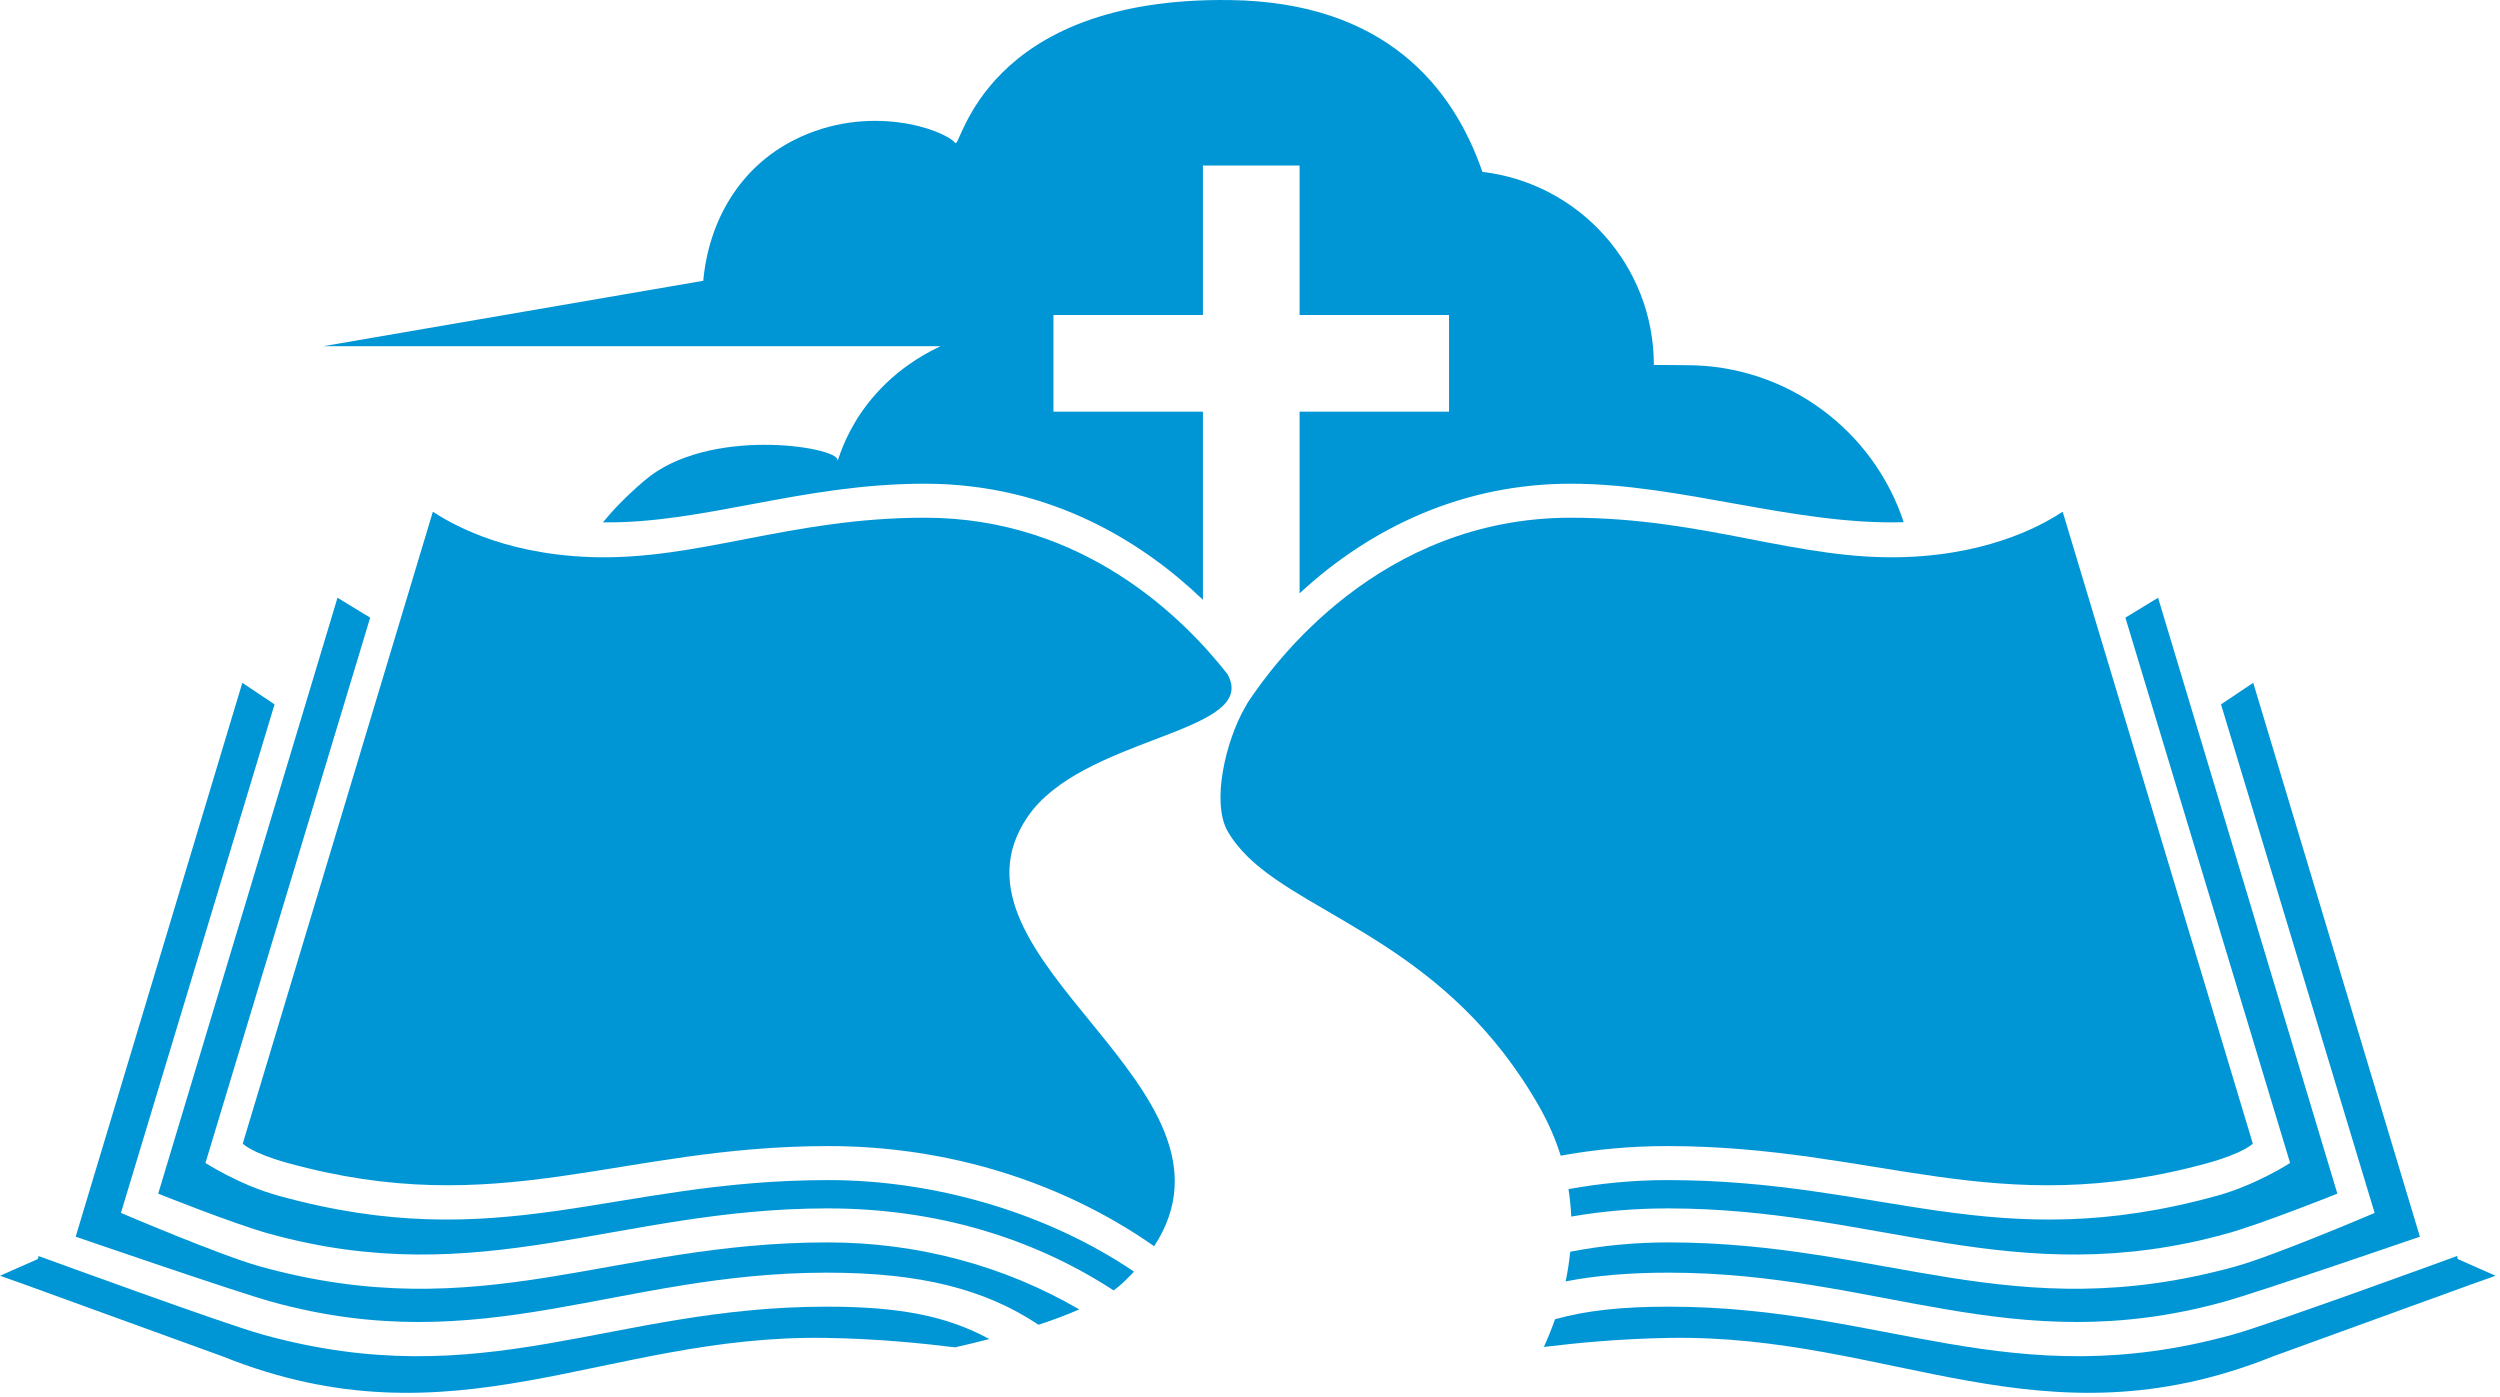
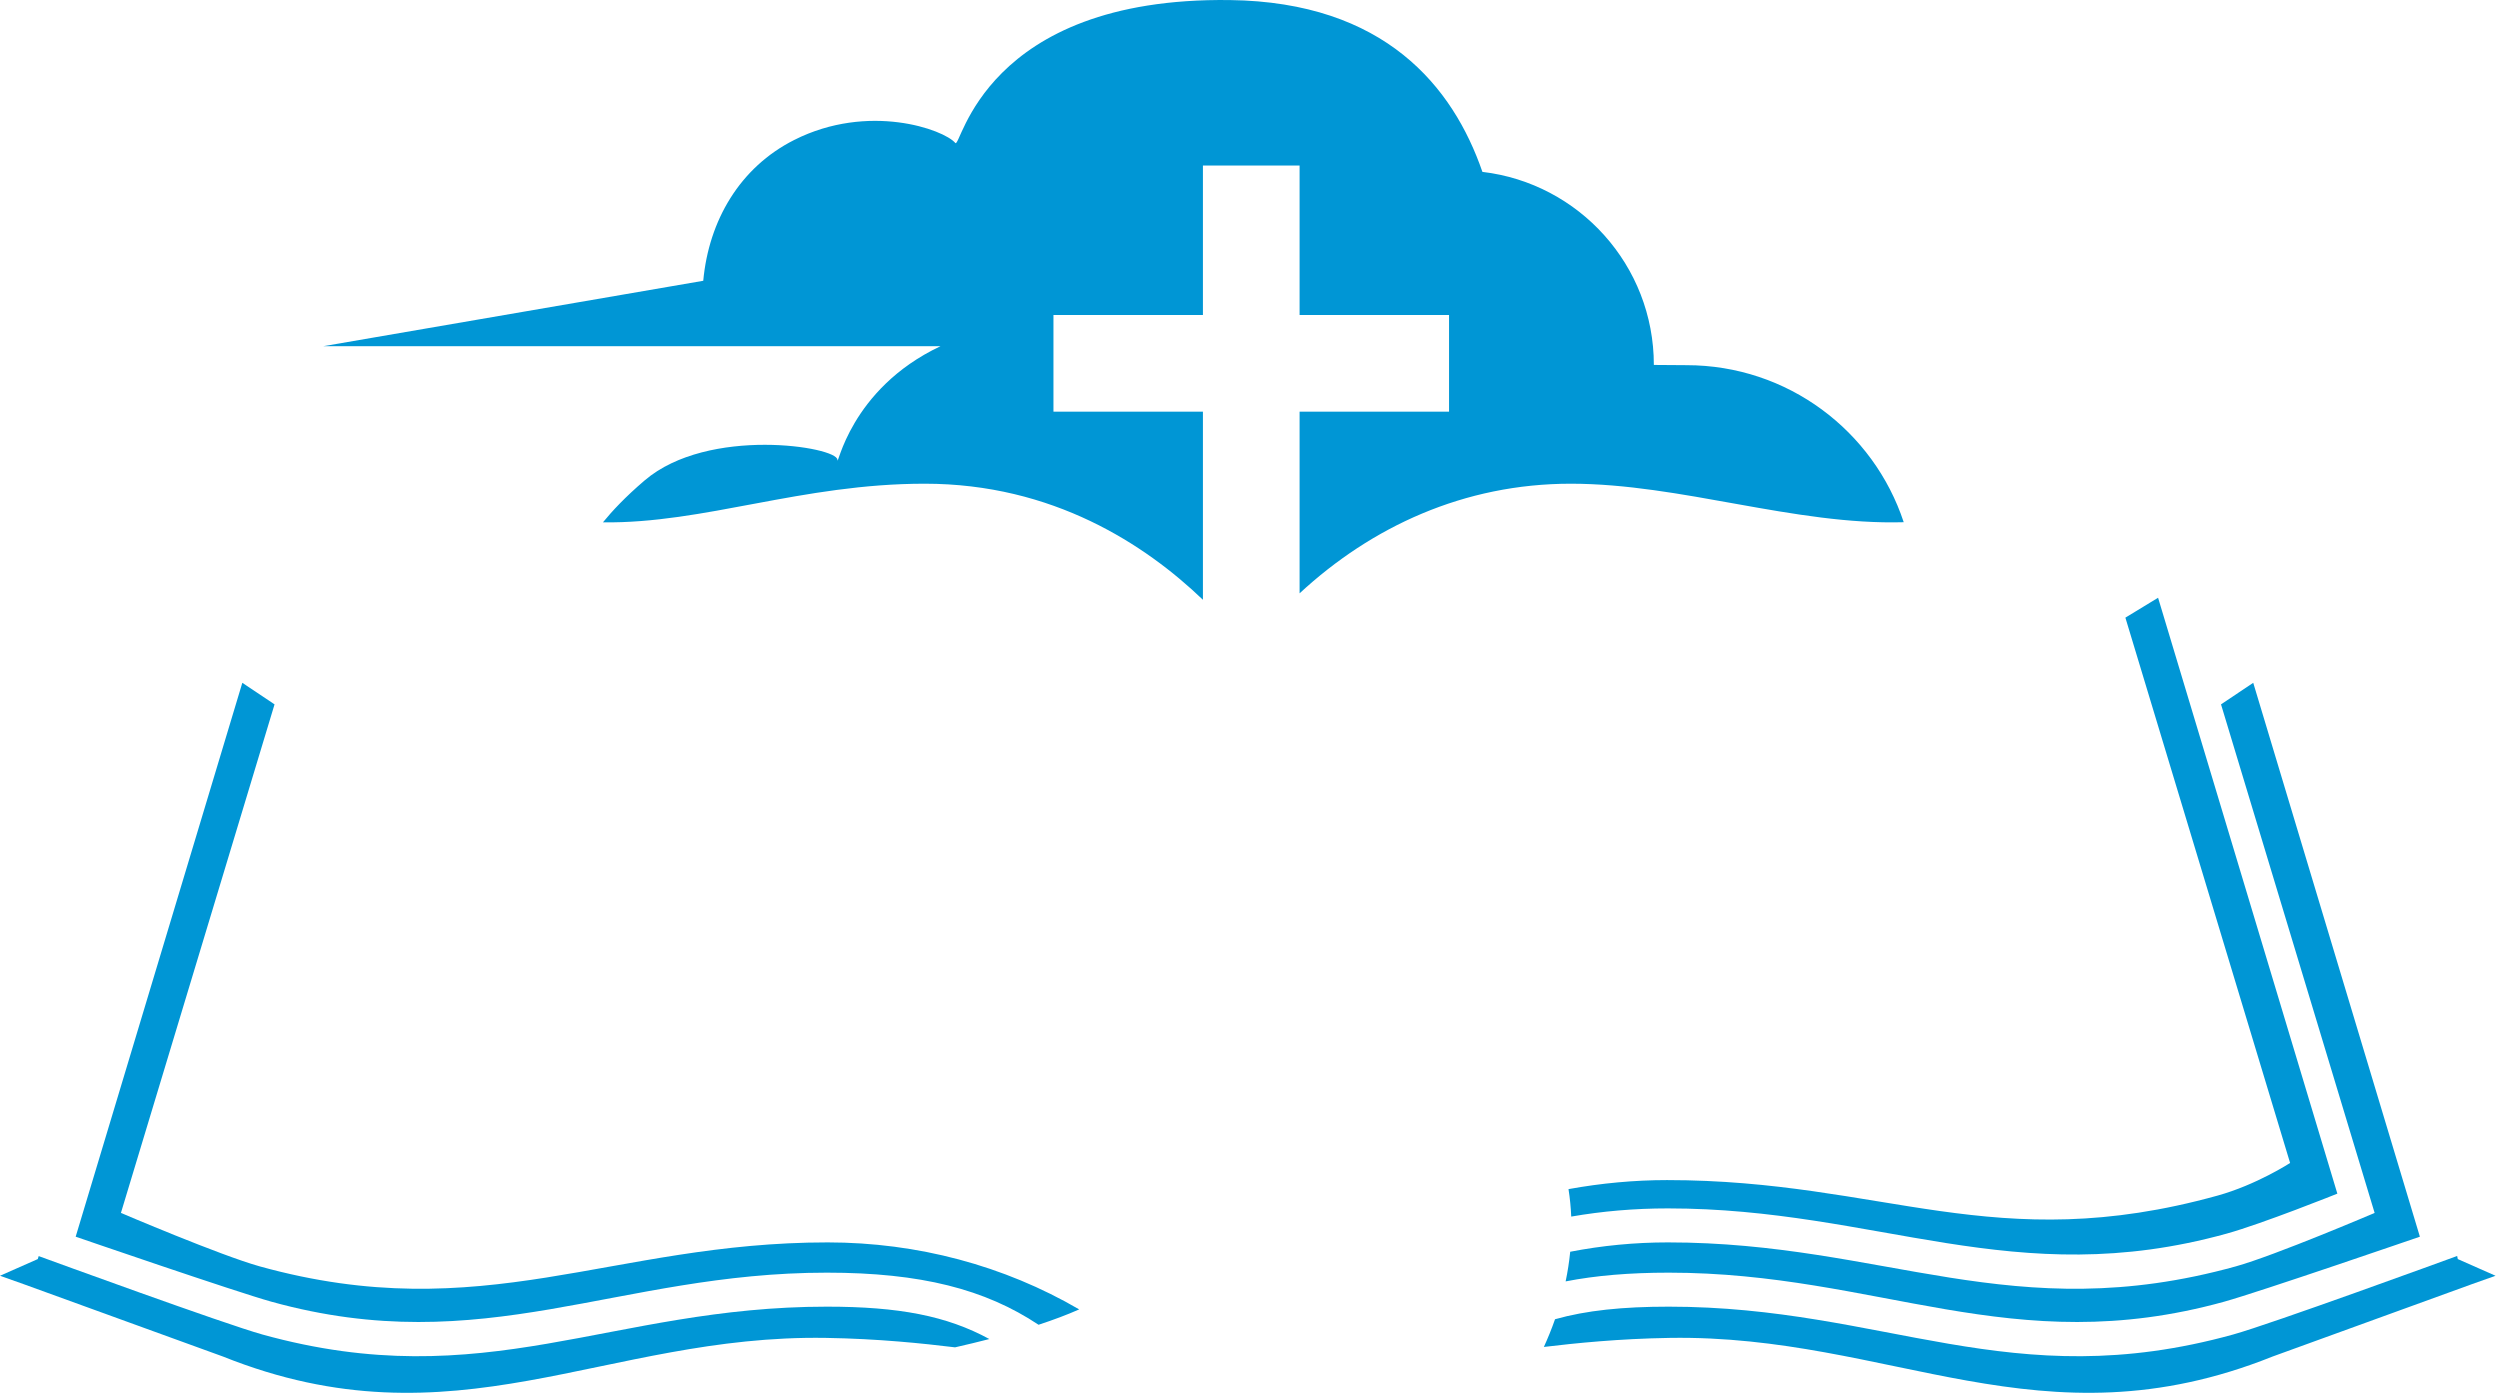
<svg xmlns="http://www.w3.org/2000/svg" width="170px" height="95px" viewBox="0 0 170 95" version="1.1">
  <title>Cleacreek Chapel Logo</title>
  <g id="Symbols" stroke="none" stroke-width="1" fill="none" fill-rule="evenodd">
    <g id="Logo/Icon-White" fill="#0096D5">
      <path d="M56.945,31.267 C56.945,30.384 48.172,28.963 43.834,32.67 C42.505,33.806 41.634,34.743 40.999,35.52 C47.878,35.609 54.51,32.892 62.883,32.892 C71.598,32.892 77.882,37.031 81.799,40.785 L81.799,27.995 L71.635,27.995 L71.635,21.422 L81.799,21.422 L81.799,11.258 L88.372,11.258 L88.372,21.422 L98.535,21.422 L98.535,27.995 L88.372,27.995 L88.372,40.346 C93.267,35.816 99.549,32.892 106.814,32.892 C114.29,32.892 122.029,35.725 129.453,35.51 C127.408,29.308 121.567,24.832 114.681,24.832 C113.927,24.832 112.462,24.816 112.462,24.816 C112.462,18.044 107.369,12.461 100.804,11.688 C98.807,5.901 94.17,0.141 83.633,0.004 C66.858,-0.213 65.337,10.166 64.961,9.723 C64.181,8.805 59.064,6.965 54.006,9.518 C50.306,11.384 48.198,15.004 47.821,19.093 L21.976,23.543 L63.951,23.543 C57.755,26.468 56.945,31.912 56.945,31.267" id="Fill-1" />
-       <path d="M113.357,77.933 C127.623,77.933 135.729,83.076 150.168,79.075 C152.586,78.404 153.192,77.77 153.192,77.77 L140.262,34.797 C139.253,35.45 135.755,37.648 129.601,37.879 C122.308,38.153 116.033,35.205 106.814,35.205 C93.817,35.205 86.58,45.142 84.854,47.766 L84.689,48.051 C83.337,50.379 82.366,54.565 83.476,56.517 C83.83,57.138 84.28,57.699 84.883,58.294 C89.16,62.435 98.531,64.421 104.69,75.29 C105.318,76.398 105.788,77.501 106.127,78.587 C108.483,78.156 110.905,77.933 113.357,77.933" id="Fill-3" />
      <path d="M150.786,81.303 C135.627,85.504 128.09,80.246 113.357,80.246 C111.15,80.246 108.896,80.454 106.658,80.86 C106.758,81.492 106.817,82.116 106.844,82.728 C108.958,82.36 111.152,82.171 113.415,82.171 C127.68,82.171 136.972,87.889 151.41,83.887 C153.828,83.217 158.94,81.168 158.94,81.168 L146.749,40.647 L144.526,42 L155.727,79.082 C155.727,79.082 153.44,80.568 150.786,81.303" id="Fill-5" />
      <path d="M17.842,90.746 C15.25,90.027 3.198,85.621 2.631,85.414 L2.569,85.617 L0,86.752 L1.603,87.321 L15.17,92.247 C30.925,98.557 41.067,90.734 56.166,90.977 C59.737,91.034 62.76,91.354 64.944,91.619 C65.747,91.437 66.526,91.248 67.276,91.055 C64.381,89.477 61.124,88.853 56.225,88.853 C41.492,88.853 33.001,94.947 17.842,90.746" id="Fill-7" />
-       <path d="M18.912,81.303 C16.258,80.568 13.971,79.082 13.971,79.082 L25.172,42 L22.95,40.647 L10.758,81.168 C10.758,81.168 15.87,83.217 18.288,83.887 C32.727,87.889 42.018,82.171 56.284,82.171 C63.601,82.171 70.197,84.15 75.725,87.747 C75.956,87.58 76.164,87.409 76.348,87.238 C76.621,86.98 76.876,86.725 77.114,86.47 C71.105,82.409 63.475,80.246 56.341,80.246 C41.608,80.246 34.071,85.504 18.912,81.303" id="Fill-9" />
-       <path d="M69.872,55.551 C73.517,50.18 85.013,49.892 83.632,46.192 C83.588,46.075 83.54,45.966 83.488,45.864 C80.556,42.117 73.723,35.204 62.883,35.204 C53.664,35.204 47.39,38.152 40.096,37.879 C33.942,37.647 30.445,35.449 29.435,34.797 L16.506,77.77 C16.506,77.77 17.111,78.404 19.53,79.074 C33.968,83.075 42.076,77.933 56.341,77.933 C64.457,77.933 72.235,80.369 78.482,84.744 C85.544,73.942 63.288,65.253 69.872,55.551" id="Fill-11" />
      <path d="M17.671,86.116 C15.017,85.38 8.223,82.479 8.223,82.479 L18.669,47.897 L16.478,46.431 L5.146,84.095 C5.146,84.095 16.042,87.846 18.46,88.517 C32.899,92.518 41.96,86.541 56.225,86.541 C62.626,86.541 66.991,87.67 70.622,90.084 C71.639,89.75 72.566,89.402 73.385,89.039 C68.272,86.056 62.369,84.483 56.284,84.483 C41.551,84.483 32.83,90.317 17.671,86.116" id="Fill-13" />
      <path d="M152.027,86.116 C136.869,90.317 128.147,84.483 113.415,84.483 C111.166,84.483 108.942,84.698 106.774,85.119 C106.705,85.816 106.598,86.49 106.463,87.135 C108.511,86.735 110.816,86.541 113.472,86.541 C127.738,86.541 136.799,92.518 151.238,88.517 C153.656,87.846 164.552,84.095 164.552,84.095 L153.22,46.431 L151.029,47.897 L161.475,82.479 C161.475,82.479 154.681,85.38 152.027,86.116" id="Fill-15" />
      <path d="M167.129,85.617 L167.087,85.406 L167.066,85.414 C166.499,85.621 154.446,90.027 151.856,90.746 C136.696,94.947 128.204,88.853 113.472,88.853 C110.334,88.853 107.87,89.109 105.742,89.708 C105.504,90.391 105.243,91.021 104.983,91.592 C107.148,91.333 110.085,91.033 113.531,90.977 C128.631,90.734 138.774,98.556 154.528,92.247 L168.095,87.321 L169.697,86.752 L167.129,85.617 Z" id="Fill-17" />
    </g>
  </g>
</svg>